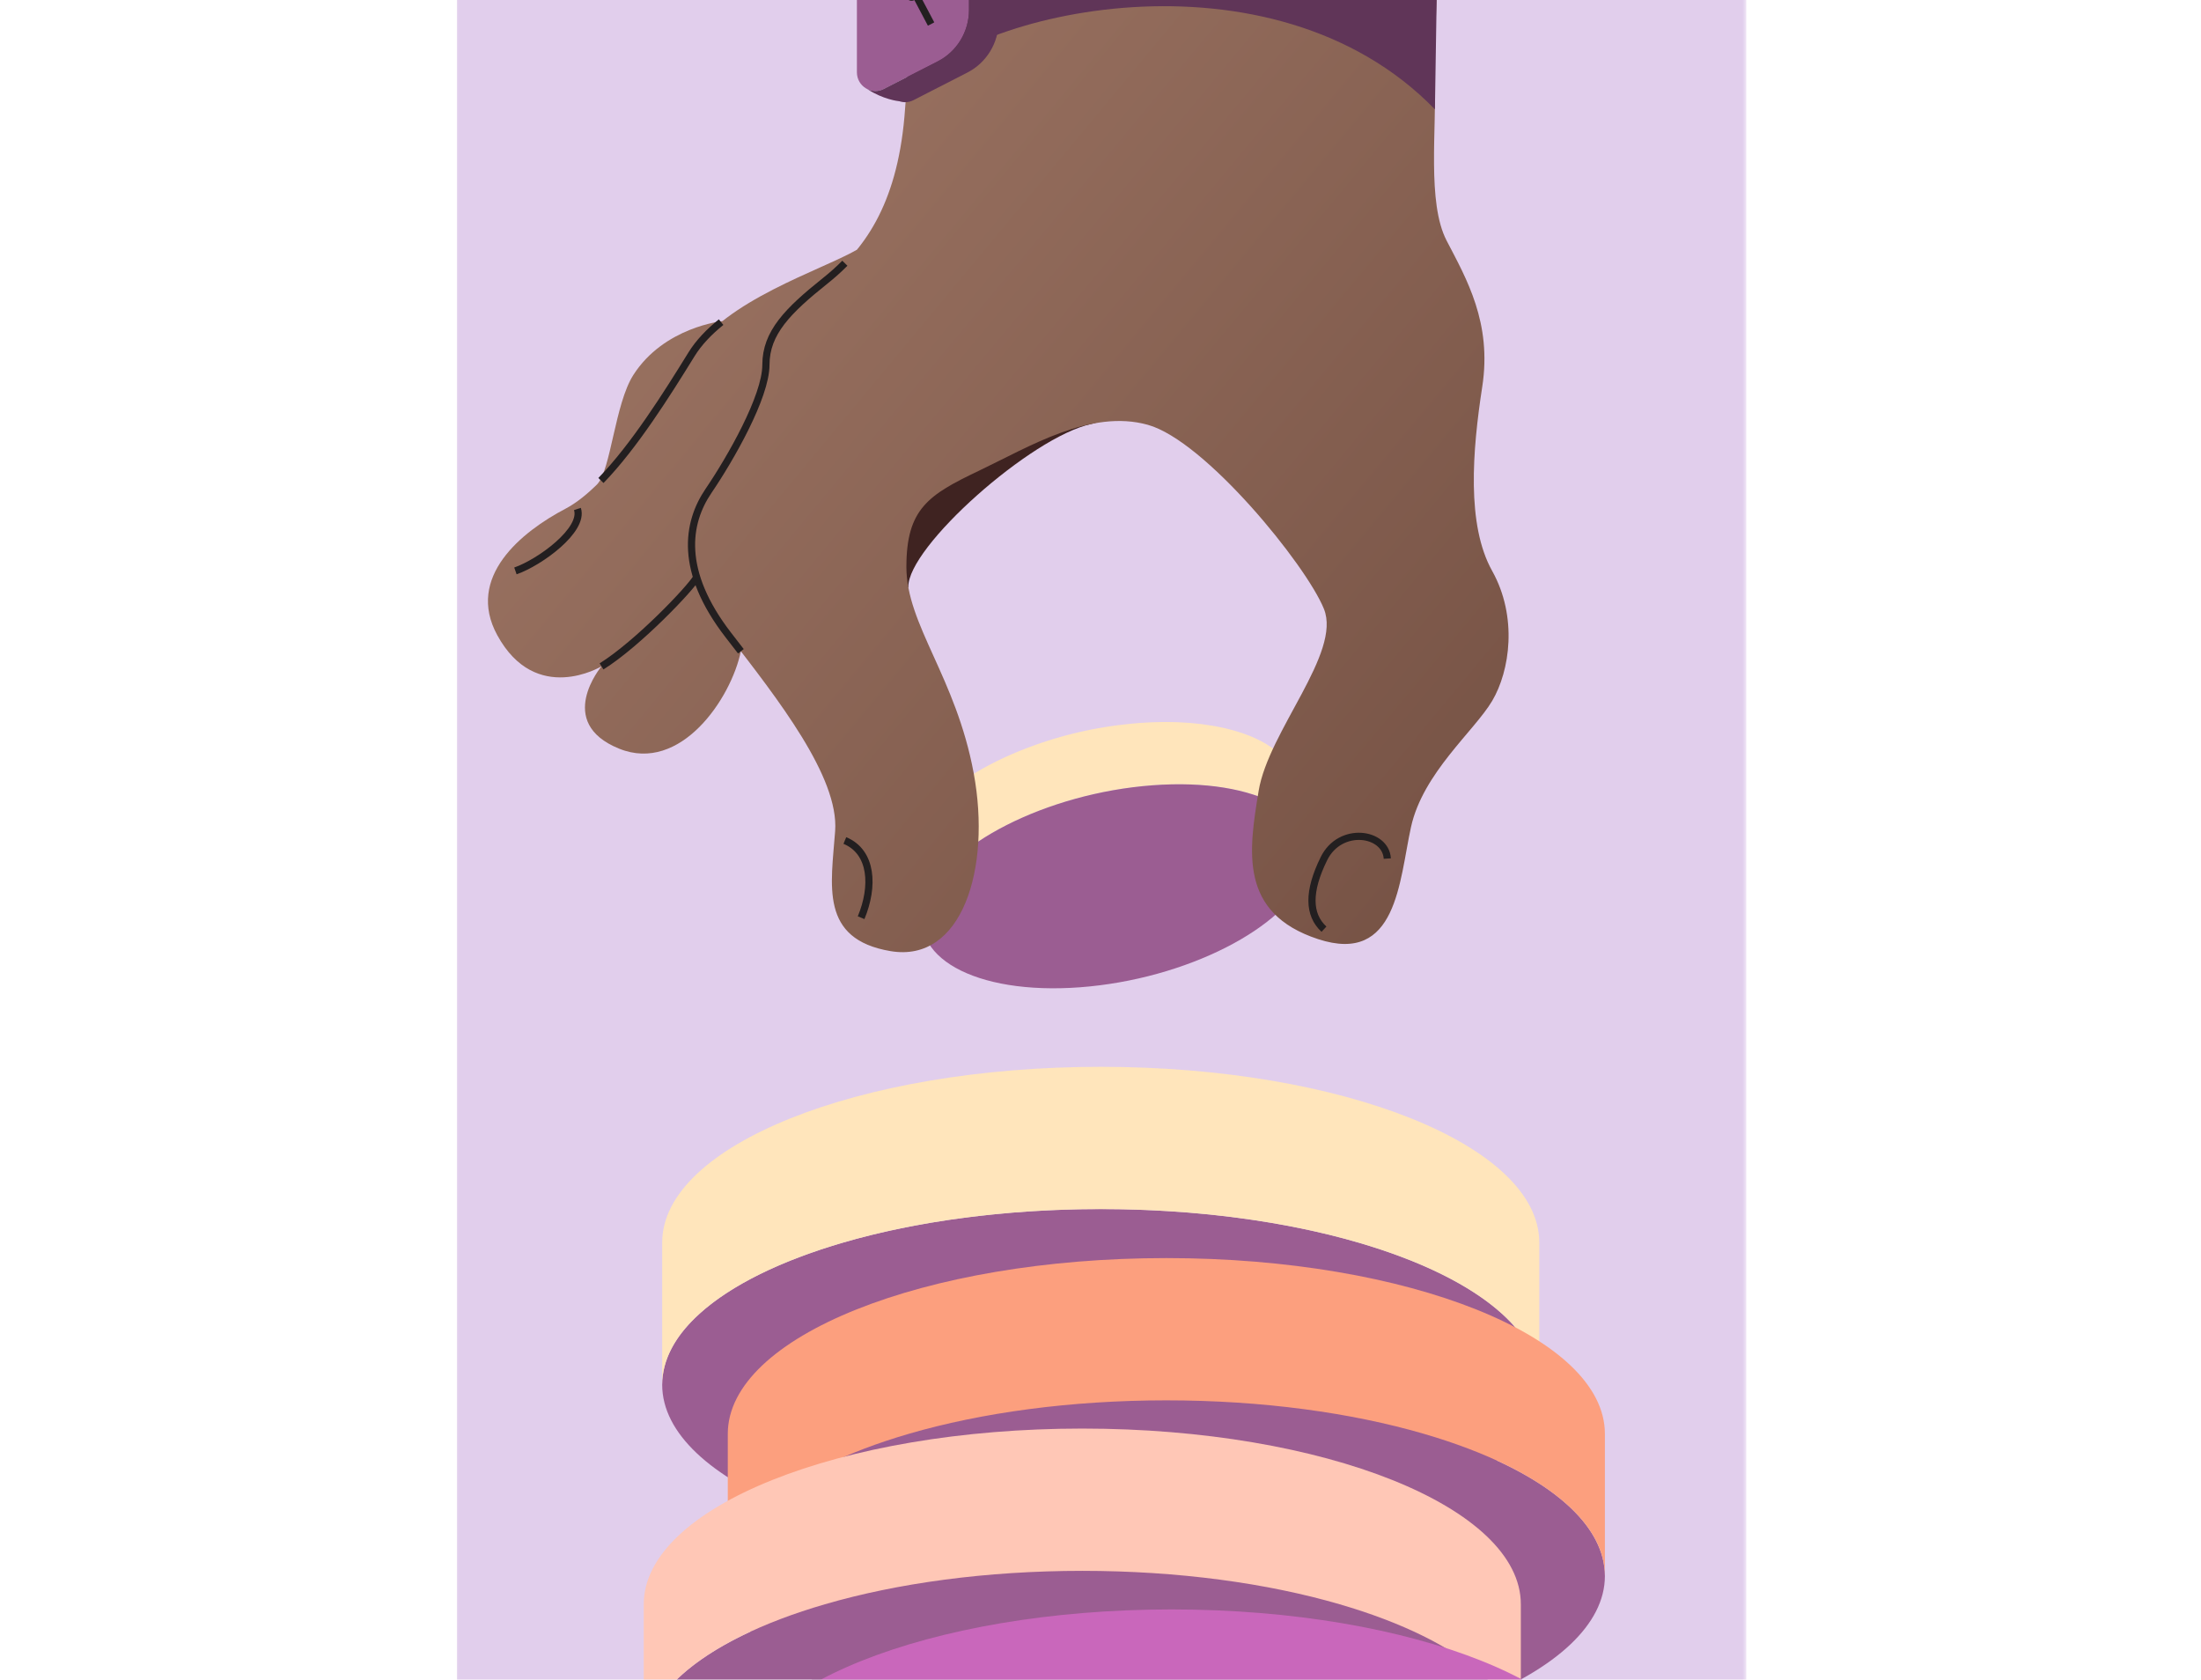
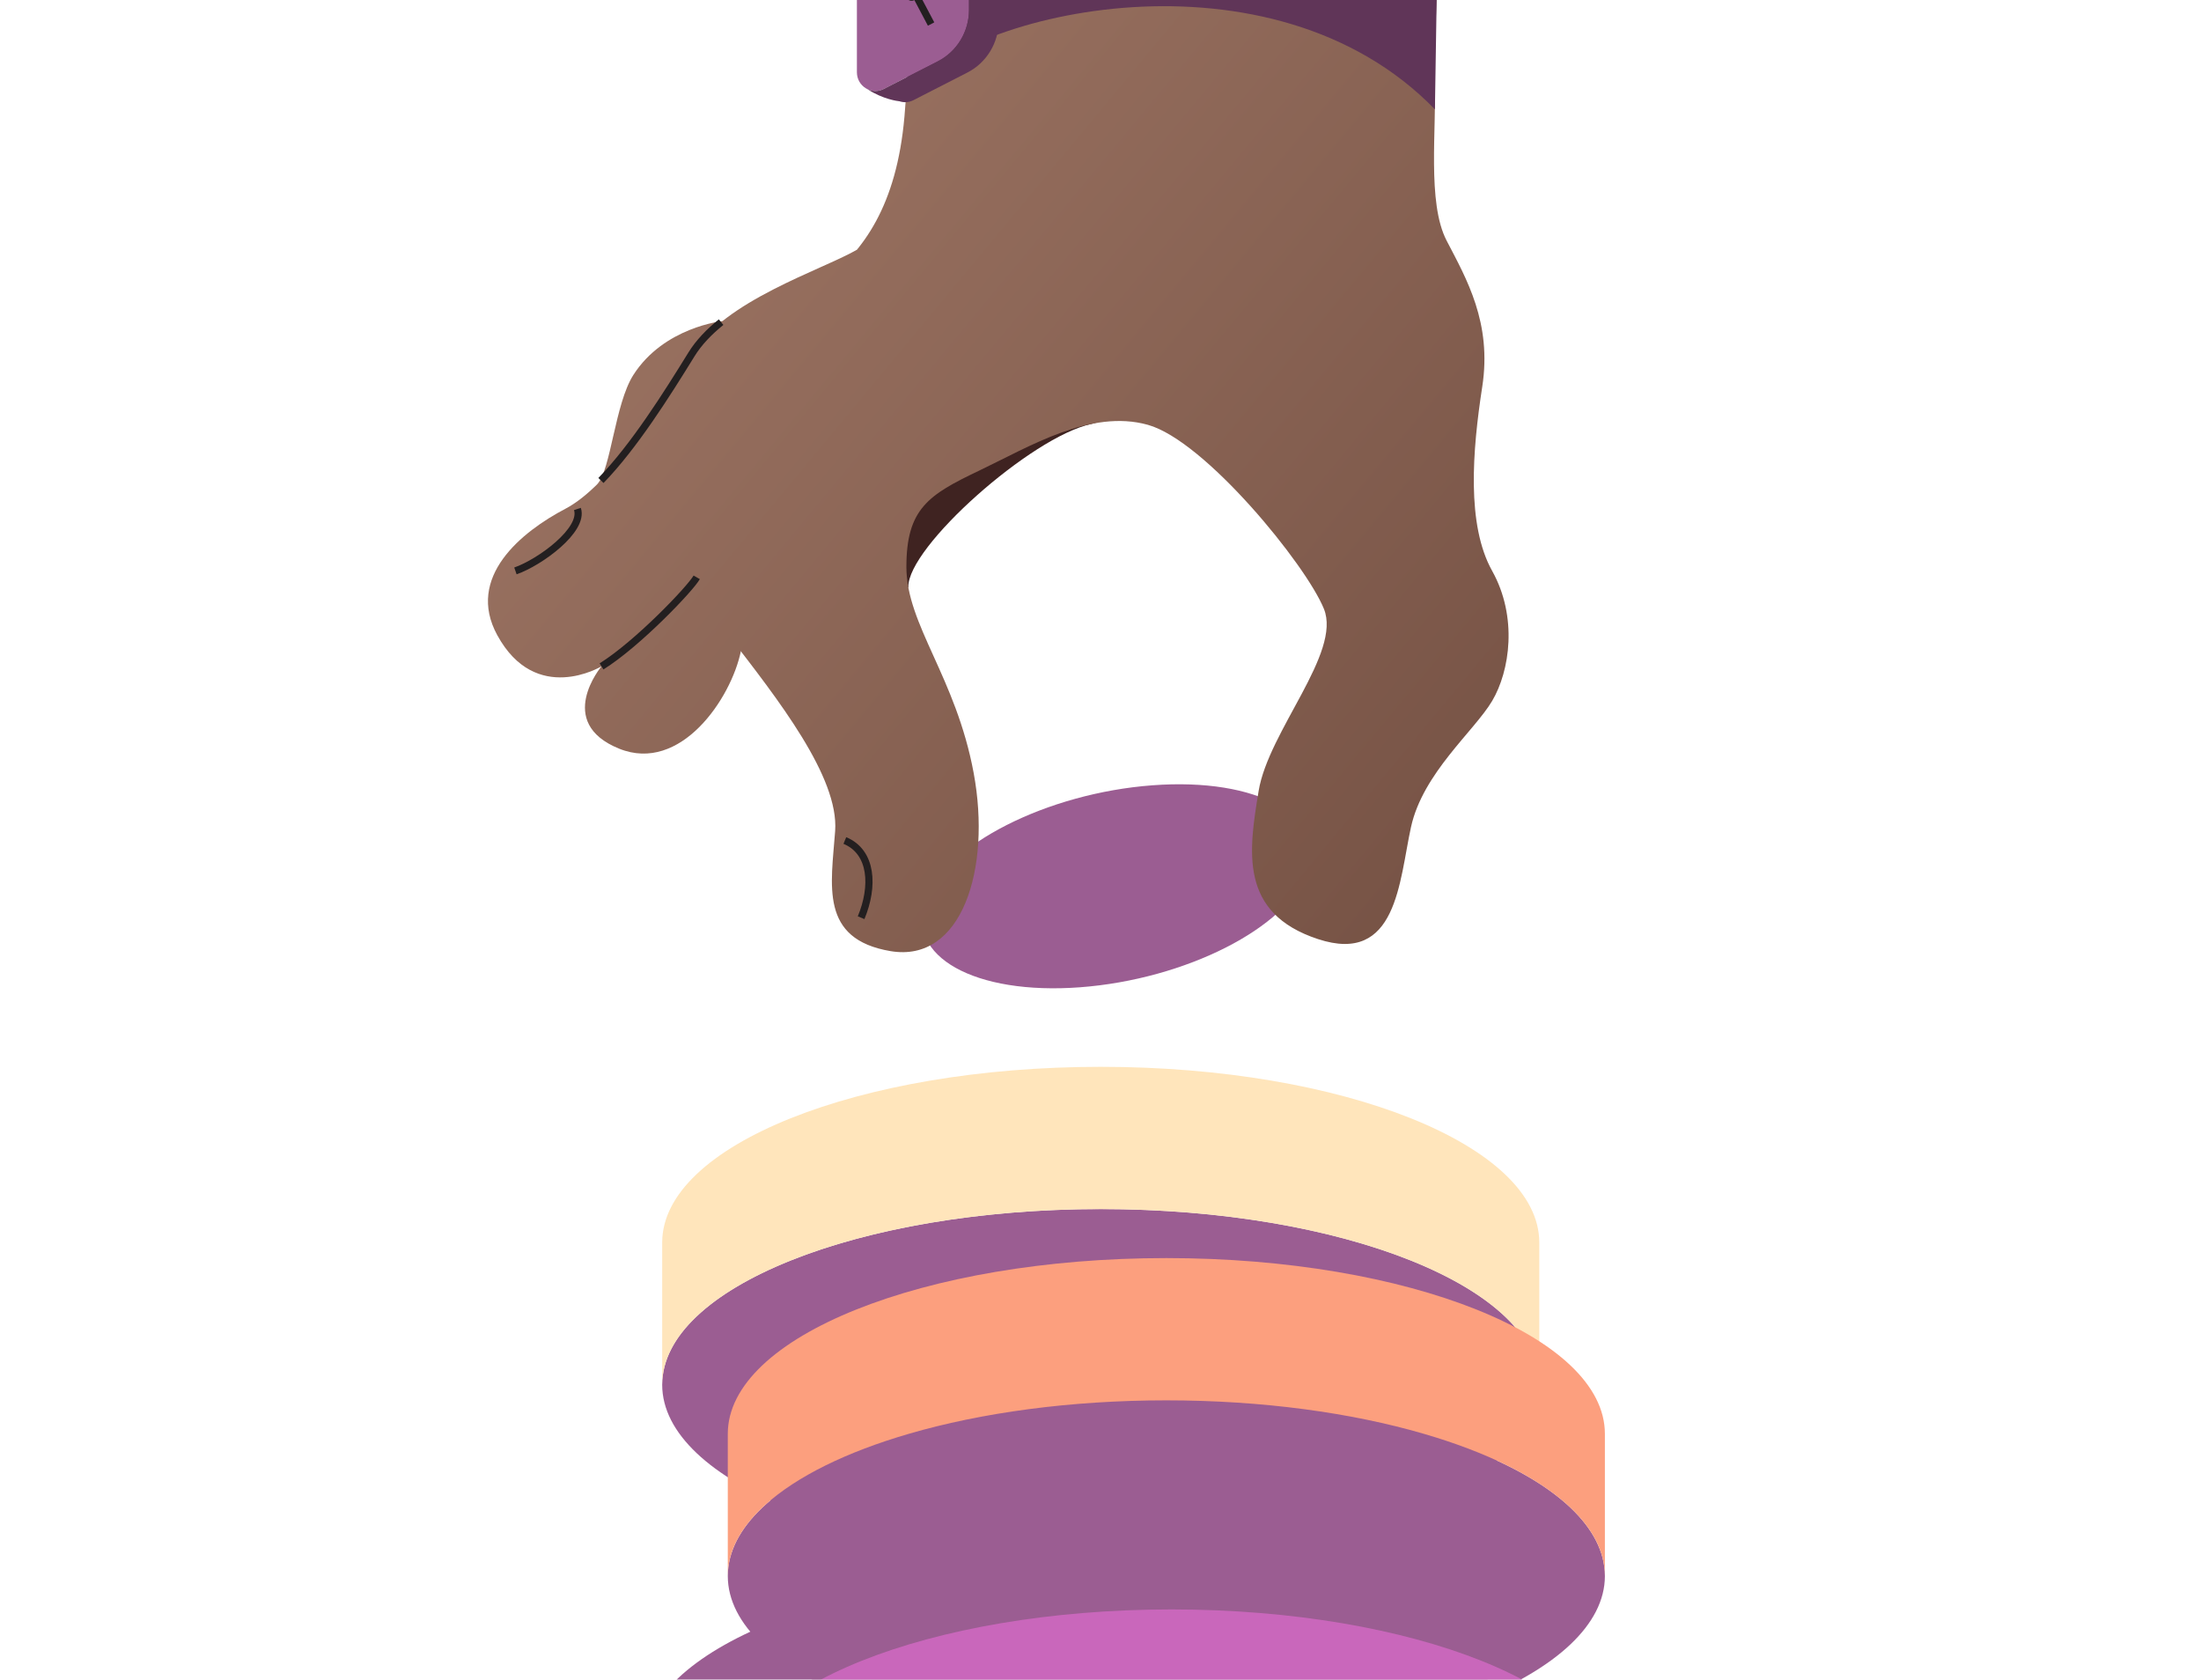
<svg xmlns="http://www.w3.org/2000/svg" width="612" height="467" viewBox="0 0 612 467" fill="none">
  <g clip-path="url(#clip0_54_34282)">
    <g clip-path="url(#clip1_54_34282)">
      <mask id="mask0_54_34282" style="mask-type:luminance" maskUnits="userSpaceOnUse" x="126" y="-39" width="360" height="532">
        <path d="M485.566 -38.849H126.566V493H485.566V-38.849Z" fill="white" />
      </mask>
      <g mask="url(#mask0_54_34282)">
-         <path d="M485.566 -38.849H126.566V493H485.566V-38.849Z" fill="#E1CEEC" />
-         <path d="M306.067 433.839C373.413 433.839 428.007 411.97 428.007 384.992C428.007 358.015 373.413 336.145 306.067 336.145C238.721 336.145 184.127 358.015 184.127 384.992C184.127 411.97 238.721 433.839 306.067 433.839Z" fill="#9B5D92" />
+         <path d="M306.067 433.839C373.413 433.839 428.007 411.97 428.007 384.992C428.007 358.015 373.413 336.145 306.067 336.145C238.721 336.145 184.127 358.015 184.127 384.992C184.127 411.97 238.721 433.839 306.067 433.839" fill="#9B5D92" />
        <path d="M428.007 345.447V384.992C428.007 377.955 424.287 371.251 417.587 365.215C408.817 357.287 394.937 350.483 377.627 345.447C357.527 339.593 332.807 336.155 306.067 336.155C279.327 336.155 254.597 339.593 234.497 345.447C217.187 350.483 203.317 357.287 194.547 365.215C187.847 371.251 184.127 377.955 184.127 384.992V345.447C184.127 318.471 238.717 296.6 306.067 296.6C373.417 296.6 428.007 318.471 428.007 345.447Z" fill="#FFE5BB" />
        <path d="M324.307 487.014C391.653 487.014 446.247 465.144 446.247 438.167C446.247 411.189 391.653 389.32 324.307 389.32C256.962 389.32 202.367 411.189 202.367 438.167C202.367 465.144 256.962 487.014 324.307 487.014Z" fill="#9B5D92" />
        <path d="M446.247 398.622V438.167C446.247 431.13 442.527 424.426 435.827 418.389C427.057 410.462 413.177 403.657 395.867 398.622C375.767 392.768 351.047 389.33 324.307 389.33C297.567 389.33 272.837 392.768 252.737 398.622C235.427 403.657 221.557 410.462 212.787 418.389C206.087 424.426 202.367 431.13 202.367 438.167V398.622C202.367 371.645 256.957 349.775 324.307 349.775C391.657 349.775 446.247 371.645 446.247 398.622Z" fill="#FC9F7E" />
        <path d="M300.936 534.415C368.282 534.415 422.876 512.546 422.876 485.568C422.876 458.591 368.282 436.721 300.936 436.721C233.59 436.721 178.996 458.591 178.996 485.568C178.996 512.546 233.59 534.415 300.936 534.415Z" fill="#9B5D92" />
-         <path d="M422.876 446.023V485.568C422.876 478.531 419.156 471.827 412.456 465.791C403.686 457.864 389.806 451.059 372.496 446.023C352.396 440.169 327.676 436.731 300.936 436.731C274.196 436.731 249.466 440.169 229.366 446.023C212.056 451.059 198.186 457.864 189.416 465.791C182.716 471.827 178.996 478.531 178.996 485.568V446.023C178.996 419.047 233.586 397.176 300.936 397.176C368.286 397.176 422.876 419.047 422.876 446.023Z" fill="#FFC7B6" />
        <path d="M447.696 496.306V535.851C447.696 528.814 443.976 522.11 437.276 516.074C428.506 508.146 414.626 501.342 397.316 496.306C377.216 490.452 352.496 487.014 325.756 487.014C299.016 487.014 274.286 490.452 254.186 496.306C236.876 501.342 223.006 508.146 214.236 516.074C207.536 522.11 203.816 528.814 203.816 535.851V496.306C203.816 469.329 258.406 447.459 325.756 447.459C393.106 447.459 447.696 469.329 447.696 496.306Z" fill="#C967BB" />
-         <path d="M258.566 247.5C258.666 247.318 258.786 247.136 258.886 246.944C259.056 246.651 259.216 246.357 259.396 246.074C259.526 245.872 259.666 245.67 259.806 245.478C259.986 245.205 260.166 244.932 260.356 244.669C260.506 244.467 260.666 244.264 260.826 244.062C261.026 243.799 261.216 243.536 261.436 243.274C261.606 243.061 261.796 242.859 261.966 242.657C262.186 242.404 262.396 242.151 262.616 241.898C262.806 241.686 263.016 241.474 263.226 241.261C263.456 241.019 263.676 240.776 263.916 240.543C264.126 240.331 264.356 240.119 264.576 239.906C264.826 239.674 265.066 239.431 265.326 239.199C265.446 239.087 265.586 238.976 265.706 238.855C266.046 238.552 266.396 238.238 266.756 237.935C266.936 237.783 267.126 237.631 267.316 237.47C267.606 237.227 267.906 236.984 268.206 236.752C268.896 236.216 269.596 235.68 270.336 235.154C270.516 235.023 270.696 234.901 270.876 234.78C271.356 234.446 271.846 234.103 272.346 233.779C272.606 233.607 272.876 233.435 273.146 233.263C273.536 233.011 273.936 232.758 274.346 232.515C274.646 232.333 274.946 232.151 275.246 231.969C275.616 231.757 275.976 231.534 276.356 231.322C276.686 231.13 277.026 230.948 277.356 230.756C277.676 230.574 278.006 230.402 278.336 230.22C278.696 230.028 279.066 229.836 279.436 229.644C279.746 229.482 280.066 229.32 280.386 229.158C280.776 228.966 281.176 228.764 281.576 228.572C281.876 228.43 282.176 228.279 282.486 228.137C282.916 227.935 283.346 227.743 283.776 227.551C284.056 227.429 284.326 227.298 284.616 227.177C285.106 226.964 285.606 226.752 286.106 226.539C286.336 226.438 286.566 226.347 286.796 226.246C287.516 225.953 288.246 225.66 288.986 225.377C289.116 225.326 289.246 225.276 289.386 225.225C289.996 224.992 290.616 224.76 291.246 224.537C291.476 224.457 291.716 224.376 291.956 224.285C292.476 224.103 293.006 223.921 293.536 223.749C293.796 223.658 294.066 223.577 294.326 223.486C294.896 223.304 295.466 223.122 296.046 222.95C296.226 222.889 296.406 222.839 296.586 222.778C297.346 222.546 298.106 222.333 298.876 222.111C299.016 222.07 299.146 222.04 299.286 222C299.936 221.818 300.586 221.646 301.246 221.484C301.436 221.433 301.616 221.393 301.806 221.342C302.566 221.15 303.326 220.968 304.096 220.796C304.216 220.766 304.336 220.746 304.456 220.715C305.176 220.554 305.886 220.402 306.616 220.25C306.736 220.23 306.856 220.2 306.986 220.18C307.766 220.028 308.546 219.876 309.326 219.735C309.506 219.704 309.686 219.674 309.856 219.644C310.536 219.522 311.216 219.411 311.906 219.31C312.066 219.29 312.216 219.259 312.376 219.239C313.206 219.118 314.046 218.997 314.876 218.895C315.886 218.764 316.886 218.653 317.896 218.552C318.746 218.471 319.606 218.39 320.456 218.329C321.446 218.258 322.416 218.198 323.386 218.157C323.636 218.147 323.886 218.137 324.126 218.127C325.016 218.097 325.906 218.066 326.776 218.056C326.846 218.056 326.906 218.056 326.976 218.056C328.336 218.046 329.666 218.056 330.966 218.107C331.016 218.107 331.076 218.107 331.126 218.107C332.186 218.147 333.226 218.208 334.256 218.289C334.426 218.299 334.596 218.309 334.766 218.329C335.776 218.41 336.756 218.511 337.726 218.633C337.896 218.653 338.066 218.673 338.236 218.693C339.226 218.825 340.206 218.966 341.156 219.138C341.306 219.168 341.446 219.189 341.596 219.219C342.536 219.391 343.446 219.573 344.336 219.775C344.406 219.795 344.476 219.805 344.546 219.826C345.306 220.008 346.046 220.2 346.766 220.402C346.906 220.442 347.056 220.483 347.196 220.523C347.856 220.715 348.506 220.918 349.136 221.14C349.276 221.191 349.406 221.241 349.536 221.282C349.996 221.443 350.456 221.615 350.896 221.787C351.076 221.858 351.246 221.929 351.426 222C351.816 222.161 352.206 222.323 352.576 222.495C352.726 222.566 352.876 222.626 353.016 222.687C353.456 222.889 353.886 223.102 354.306 223.324C354.346 223.344 354.386 223.365 354.426 223.385C354.866 223.617 355.296 223.86 355.716 224.113C355.856 224.194 355.986 224.285 356.116 224.366C356.386 224.527 356.646 224.699 356.906 224.871C357.066 224.972 357.216 225.083 357.366 225.195C357.576 225.346 357.786 225.488 357.996 225.65C358.146 225.761 358.296 225.882 358.446 226.004C358.636 226.155 358.826 226.307 359.006 226.459C359.156 226.58 359.296 226.711 359.436 226.833C359.606 226.984 359.766 227.136 359.926 227.288C360.056 227.419 360.196 227.551 360.326 227.682C360.476 227.834 360.626 227.996 360.776 228.157C360.896 228.289 361.016 228.43 361.136 228.572C361.276 228.734 361.406 228.895 361.536 229.067C361.646 229.209 361.756 229.35 361.856 229.492C361.986 229.664 362.106 229.836 362.216 230.018C362.306 230.159 362.406 230.301 362.496 230.442C362.616 230.635 362.726 230.827 362.826 231.019C362.906 231.16 362.976 231.292 363.056 231.433C363.166 231.656 363.276 231.888 363.376 232.111C363.426 232.232 363.486 232.353 363.536 232.475C363.686 232.829 363.816 233.193 363.926 233.557C364.026 233.89 364.116 234.234 364.196 234.578L360.456 217.217C360.386 216.873 360.296 216.529 360.196 216.196C360.086 215.832 359.956 215.468 359.806 215.114C359.806 215.094 359.796 215.073 359.786 215.053C359.746 214.952 359.696 214.861 359.646 214.76C359.546 214.527 359.446 214.305 359.326 214.082C359.306 214.042 359.296 214.002 359.276 213.961C359.226 213.86 359.156 213.769 359.106 213.668C358.996 213.476 358.886 213.284 358.776 213.092C358.746 213.041 358.716 212.99 358.686 212.94C358.626 212.849 358.556 212.768 358.506 212.677C358.386 212.505 358.266 212.323 358.136 212.151C358.096 212.091 358.056 212.03 358.006 211.969C357.946 211.888 357.876 211.818 357.816 211.737C357.686 211.565 357.546 211.403 357.416 211.241C357.356 211.17 357.306 211.11 357.246 211.039C357.186 210.968 357.116 210.908 357.056 210.837C356.906 210.675 356.766 210.523 356.606 210.362C356.536 210.291 356.476 210.22 356.406 210.149C356.346 210.089 356.276 210.028 356.216 209.977C356.056 209.826 355.896 209.674 355.726 209.522C355.646 209.452 355.566 209.371 355.476 209.29C355.416 209.239 355.356 209.189 355.296 209.138C355.116 208.986 354.926 208.835 354.736 208.683C354.636 208.602 354.546 208.521 354.446 208.451C354.396 208.41 354.336 208.37 354.286 208.339C354.086 208.188 353.866 208.036 353.656 207.884C353.546 207.803 353.436 207.723 353.316 207.642C353.276 207.611 353.236 207.591 353.186 207.561C352.926 207.389 352.666 207.227 352.396 207.055C352.286 206.984 352.176 206.914 352.066 206.843C352.046 206.833 352.016 206.813 351.996 206.802C351.576 206.55 351.146 206.307 350.706 206.074C350.706 206.074 350.706 206.074 350.696 206.074C350.666 206.054 350.626 206.044 350.596 206.024C350.176 205.801 349.746 205.589 349.306 205.387C349.266 205.367 349.226 205.346 349.186 205.326C349.086 205.276 348.966 205.235 348.866 205.185C348.486 205.013 348.106 204.851 347.716 204.689C347.626 204.649 347.546 204.608 347.456 204.578C347.366 204.538 347.276 204.507 347.186 204.477C346.746 204.305 346.286 204.133 345.826 203.971C345.726 203.931 345.626 203.89 345.526 203.86C345.496 203.85 345.456 203.84 345.426 203.83C344.796 203.617 344.146 203.405 343.486 203.213C343.436 203.193 343.376 203.183 343.326 203.162C343.236 203.132 343.146 203.112 343.056 203.092C342.336 202.889 341.596 202.697 340.836 202.515C340.786 202.505 340.736 202.485 340.676 202.475C340.656 202.475 340.636 202.475 340.626 202.465C339.736 202.263 338.826 202.07 337.886 201.909C337.796 201.888 337.716 201.868 337.626 201.858C337.566 201.858 337.506 201.838 337.456 201.828C336.506 201.666 335.536 201.514 334.536 201.383C334.446 201.373 334.366 201.352 334.276 201.342C334.196 201.332 334.106 201.322 334.016 201.312C333.046 201.191 332.066 201.09 331.056 201.009C330.986 201.009 330.926 200.999 330.856 200.989C330.756 200.989 330.646 200.978 330.546 200.968C329.526 200.887 328.486 200.827 327.416 200.786C327.396 200.786 327.386 200.786 327.376 200.786C327.346 200.786 327.306 200.786 327.266 200.786C325.966 200.746 324.626 200.726 323.276 200.736C323.266 200.736 323.256 200.736 323.246 200.736C323.196 200.736 323.136 200.736 323.076 200.736C322.206 200.746 321.316 200.776 320.426 200.806C320.176 200.806 319.936 200.827 319.686 200.837C318.726 200.877 317.746 200.938 316.756 201.009C315.956 201.069 315.146 201.14 314.346 201.221C314.296 201.221 314.246 201.231 314.196 201.241C313.186 201.342 312.176 201.454 311.176 201.585C311.146 201.585 311.116 201.585 311.096 201.585C310.346 201.676 309.606 201.787 308.866 201.899C308.806 201.899 308.746 201.919 308.686 201.929C308.526 201.949 308.376 201.979 308.216 202C307.796 202.06 307.366 202.131 306.946 202.202C306.686 202.242 306.426 202.293 306.166 202.333C305.986 202.364 305.806 202.394 305.636 202.424C305.496 202.445 305.356 202.475 305.216 202.495C304.646 202.596 304.076 202.707 303.506 202.819C303.436 202.829 303.366 202.849 303.296 202.859C303.176 202.879 303.056 202.91 302.926 202.93C302.566 203.001 302.206 203.071 301.856 203.152C301.496 203.233 301.136 203.314 300.776 203.395C300.656 203.425 300.536 203.446 300.416 203.476C300.346 203.496 300.286 203.506 300.216 203.516C299.646 203.648 299.086 203.779 298.516 203.921C298.386 203.951 298.256 203.992 298.126 204.022C297.936 204.072 297.756 204.113 297.566 204.163C297.306 204.234 297.036 204.295 296.776 204.366C296.386 204.467 295.996 204.578 295.606 204.679C295.466 204.72 295.336 204.75 295.196 204.79C295.136 204.811 295.076 204.821 295.016 204.841C294.376 205.023 293.746 205.205 293.126 205.387C293.056 205.407 292.976 205.437 292.906 205.458C292.726 205.508 292.546 205.569 292.366 205.63C291.996 205.741 291.626 205.852 291.256 205.973C291.056 206.034 290.846 206.105 290.646 206.176C290.376 206.267 290.116 206.347 289.856 206.438C289.656 206.509 289.456 206.57 289.266 206.631C288.936 206.742 288.616 206.863 288.286 206.974C288.046 207.055 287.816 207.136 287.576 207.227C287.486 207.257 287.386 207.288 287.296 207.328C286.766 207.52 286.236 207.723 285.716 207.915C285.586 207.965 285.446 208.016 285.316 208.066C285.296 208.066 285.276 208.076 285.256 208.087C284.586 208.349 283.916 208.612 283.256 208.875C283.206 208.895 283.166 208.916 283.116 208.936C282.886 209.027 282.656 209.128 282.426 209.229C282.026 209.401 281.626 209.563 281.226 209.735C281.126 209.775 281.036 209.826 280.936 209.866C280.656 209.987 280.376 210.119 280.096 210.24C279.806 210.372 279.506 210.503 279.216 210.635C279.076 210.695 278.936 210.766 278.796 210.837C278.496 210.978 278.186 211.12 277.886 211.272C277.656 211.383 277.426 211.494 277.196 211.605C277.026 211.686 276.866 211.777 276.696 211.858C276.376 212.02 276.066 212.182 275.746 212.343C275.556 212.444 275.356 212.535 275.166 212.637C274.986 212.728 274.816 212.829 274.646 212.92C274.316 213.092 273.986 213.274 273.666 213.456C273.496 213.547 273.326 213.638 273.156 213.729C272.986 213.82 272.826 213.921 272.666 214.012C272.296 214.224 271.926 214.436 271.556 214.659C271.386 214.76 271.216 214.851 271.056 214.952C270.916 215.033 270.786 215.124 270.656 215.205C270.246 215.458 269.856 215.7 269.456 215.953C269.286 216.064 269.096 216.176 268.926 216.287C268.836 216.347 268.746 216.408 268.656 216.469C268.156 216.802 267.666 217.136 267.186 217.47C267.036 217.571 266.886 217.672 266.736 217.773C266.706 217.793 266.676 217.824 266.636 217.844C265.906 218.37 265.196 218.906 264.506 219.441C264.446 219.492 264.376 219.532 264.326 219.583C264.086 219.775 263.856 219.967 263.616 220.159C263.426 220.311 263.236 220.463 263.056 220.624C262.696 220.928 262.356 221.231 262.006 221.545C261.876 221.656 261.746 221.767 261.626 221.888C261.606 221.909 261.586 221.919 261.576 221.939C261.336 222.161 261.116 222.384 260.886 222.606C260.666 222.819 260.436 223.031 260.226 223.243C259.986 223.486 259.766 223.729 259.536 223.961C259.336 224.173 259.126 224.386 258.926 224.598C258.696 224.851 258.486 225.104 258.276 225.356C258.096 225.569 257.916 225.771 257.746 225.973C257.536 226.236 257.336 226.499 257.136 226.762C256.976 226.964 256.816 227.166 256.666 227.369C256.476 227.642 256.296 227.904 256.116 228.177C255.986 228.38 255.836 228.572 255.706 228.774C255.526 229.067 255.356 229.35 255.196 229.644C255.086 229.826 254.976 230.008 254.876 230.2C254.706 230.523 254.546 230.847 254.396 231.17C254.326 231.322 254.236 231.484 254.166 231.636C253.946 232.121 253.756 232.596 253.576 233.081C252.576 235.872 252.376 238.521 252.906 240.958L256.646 258.319C256.116 255.882 256.316 253.233 257.316 250.442C257.486 249.957 257.686 249.482 257.906 248.996C257.976 248.845 258.066 248.683 258.136 248.531C258.296 248.208 258.446 247.884 258.616 247.561L258.566 247.5Z" fill="#FFE5BB" />
        <path d="M363.497 242.424C357.937 257.935 329.667 272.283 300.327 274.487C270.997 276.681 251.727 265.892 257.277 250.382C262.837 234.871 291.117 220.523 320.447 218.329C349.787 216.135 369.057 226.914 363.497 242.434V242.424Z" fill="#9B5D92" />
        <path d="M252.566 163.213C252.326 152.06 286.806 121.444 303.446 117.875C320.086 114.305 259.416 97.48 259.416 97.48L224.066 134.609L238.256 178.521L252.566 163.213Z" fill="#3F2321" />
        <path d="M238.267 69.442C228.147 75.225 201.597 83.446 192.287 98.511C182.977 113.577 169.437 135.043 157.237 141.434C145.047 147.824 129.437 160.422 138.267 176.59C149.017 196.277 167.247 185.256 167.247 185.256C167.247 185.256 154.157 200.867 172.157 208.147C189.247 215.063 203.307 194.174 206.007 181.039C208.707 167.905 238.257 69.422 238.257 69.422L238.267 69.442Z" fill="url(#paint0_linear_54_34282)" />
        <path d="M166.086 134.609C169.856 130.615 170.986 112.283 176.096 104.265C184.616 90.918 200.896 89.27 200.896 89.27L196.536 111.939L166.086 134.609Z" fill="url(#paint1_linear_54_34282)" />
        <path d="M258.637 -103.591C258.637 -103.591 253.687 7.39 251.487 32.435C249.287 57.47 239.927 69.715 229.477 78.057C219.027 86.398 212.967 92.526 212.967 101.424C212.967 110.322 203.067 127.571 197.007 136.479C190.957 145.377 188.757 158.734 202.507 176.54C216.267 194.346 233.317 216.044 232.217 231.059C231.117 246.085 227.817 261.1 247.627 264.436C267.437 267.773 275.687 241.626 270.737 214.922C265.787 188.218 252.027 173.749 252.027 157.612C252.027 141.474 258.137 137.581 272.137 130.908C286.137 124.235 303.197 113.658 319.157 118.107C335.117 122.556 363.177 157.055 368.127 169.29C373.077 181.535 352.717 203.223 349.967 219.917C347.217 236.61 344.467 253.85 366.477 261.09C388.487 268.319 389.037 244.952 392.337 229.937C395.637 214.912 409.947 203.233 414.897 194.881C419.847 186.53 422.047 171.514 414.897 158.714C407.747 145.913 409.397 125.337 412.147 107.531C414.897 89.725 407.747 77.49 402.247 66.914C396.747 56.348 399.497 35.762 398.947 21.849C398.397 7.936 404.457 -103.591 404.457 -103.591H258.647H258.637Z" fill="url(#paint2_linear_54_34282)" />
-         <path d="M234.917 73.183C233.167 74.963 231.337 76.57 229.477 78.057C219.027 86.398 212.967 92.526 212.967 101.424C212.967 110.321 203.067 127.571 197.007 136.479C190.957 145.377 188.757 158.734 202.507 176.54C203.657 178.026 204.827 179.543 206.007 181.069" stroke="#231F20" stroke-width="2" stroke-linejoin="round" />
        <path d="M234.916 233.678C242.596 236.873 243.046 246.469 239.436 255.144" stroke="#231F20" stroke-width="2" stroke-linejoin="round" />
-         <path d="M385.747 238.703C385.297 231.393 372.647 229.573 368.137 238.703C363.627 247.834 363.757 254.295 368.137 258.339" stroke="#231F20" stroke-width="2" stroke-linejoin="round" />
        <path d="M167.256 185.276C177.306 178.997 191.916 163.698 193.726 160.513" stroke="#231F20" stroke-width="2" stroke-linejoin="round" />
        <path d="M143.316 158.724C150.126 156.358 162.476 147.318 160.556 141.504" stroke="#231F20" stroke-width="2" stroke-linejoin="round" />
        <path d="M200.506 89.563C197.176 92.253 194.316 95.215 192.276 98.512C185.436 109.594 176.296 124.123 167.096 133.587" stroke="#231F20" stroke-width="2" stroke-linejoin="round" />
        <path d="M252.027 25.458C269.237 3.032 353.607 -16.331 398.987 30.403L399.487 -1.154C399.487 -1.154 379.237 -29.314 325.757 -31.165C276.537 -32.873 254.067 -9.152 254.067 -9.152L252.027 25.458Z" fill="#603558" />
        <path d="M260.736 17.066L245.746 24.74C242.316 26.5 238.266 23.972 238.266 20.089V-8.495C238.266 -14.542 241.626 -20.073 246.956 -22.792L261.946 -30.467C265.376 -32.226 269.426 -29.698 269.426 -25.816V2.769C269.426 8.815 266.066 14.346 260.736 17.066Z" fill="#9B5D92" />
        <path d="M254.217 0.039C253.107 0.605 251.797 -0.204 251.797 -1.468V-2.995C251.797 -4.168 252.447 -5.239 253.487 -5.775C254.597 -6.342 255.907 -5.533 255.907 -4.269V-2.742C255.907 -1.569 255.257 -0.497 254.217 0.039Z" fill="#231F20" />
        <path d="M277.686 -22.722V5.873C277.686 11.909 274.316 17.44 268.986 20.17L254.006 27.845C252.706 28.512 251.306 28.562 250.076 28.148H250.056C249.696 28.107 245.596 27.673 241.166 24.771C242.526 25.458 244.206 25.529 245.746 24.73L246.626 24.275L260.746 17.056C266.076 14.326 269.436 8.795 269.436 2.759V-25.836C269.436 -26.21 269.396 -26.584 269.326 -26.918C268.926 -28.849 267.506 -30.295 265.766 -30.831C268.946 -30.285 273.126 -28.596 274.906 -27.342C274.916 -27.332 274.926 -27.332 274.946 -27.322C276.546 -26.483 277.696 -24.784 277.696 -22.722H277.686Z" fill="#603558" />
        <path d="M260.216 -15.189L253.846 -2.873L258.896 6.682" stroke="#231F20" stroke-width="2" stroke-linejoin="round" />
      </g>
    </g>
  </g>
  <defs>
    <linearGradient id="paint0_linear_54_34282" x1="480.327" y1="373.212" x2="74.969" y2="36.466" gradientUnits="userSpaceOnUse">
      <stop stop-color="#664438" />
      <stop offset="1" stop-color="#A57C6A" />
    </linearGradient>
    <linearGradient id="paint1_linear_54_34282" x1="484.786" y1="367.844" x2="79.438" y2="31.087" gradientUnits="userSpaceOnUse">
      <stop stop-color="#664438" />
      <stop offset="1" stop-color="#A57C6A" />
    </linearGradient>
    <linearGradient id="paint2_linear_54_34282" x1="557.957" y1="279.775" x2="152.599" y2="-56.981" gradientUnits="userSpaceOnUse">
      <stop stop-color="#664438" />
      <stop offset="1" stop-color="#A57C6A" />
    </linearGradient>
    <clipPath id="clip0_54_34282">
      <rect width="612" height="492" fill="white" />
    </clipPath>
    <clipPath id="clip1_54_34282">
      <rect width="359" height="531" fill="white" transform="translate(127 -39)" />
    </clipPath>
  </defs>
</svg>